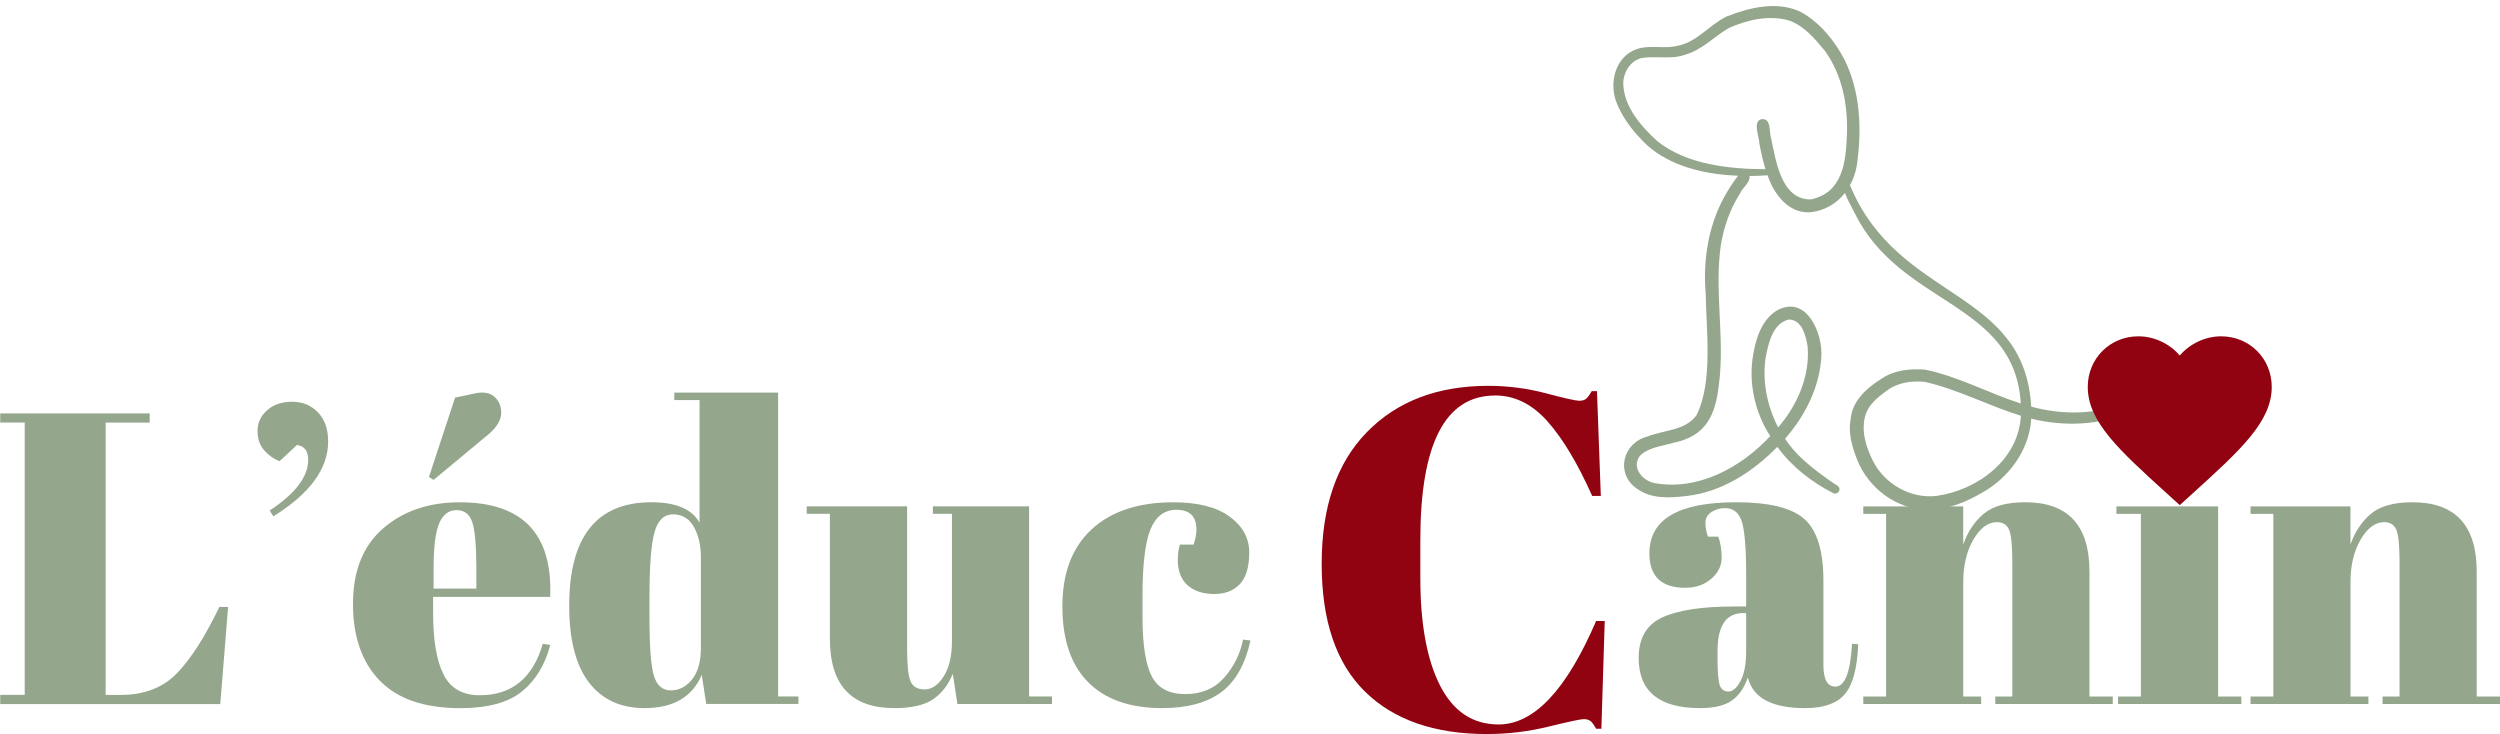
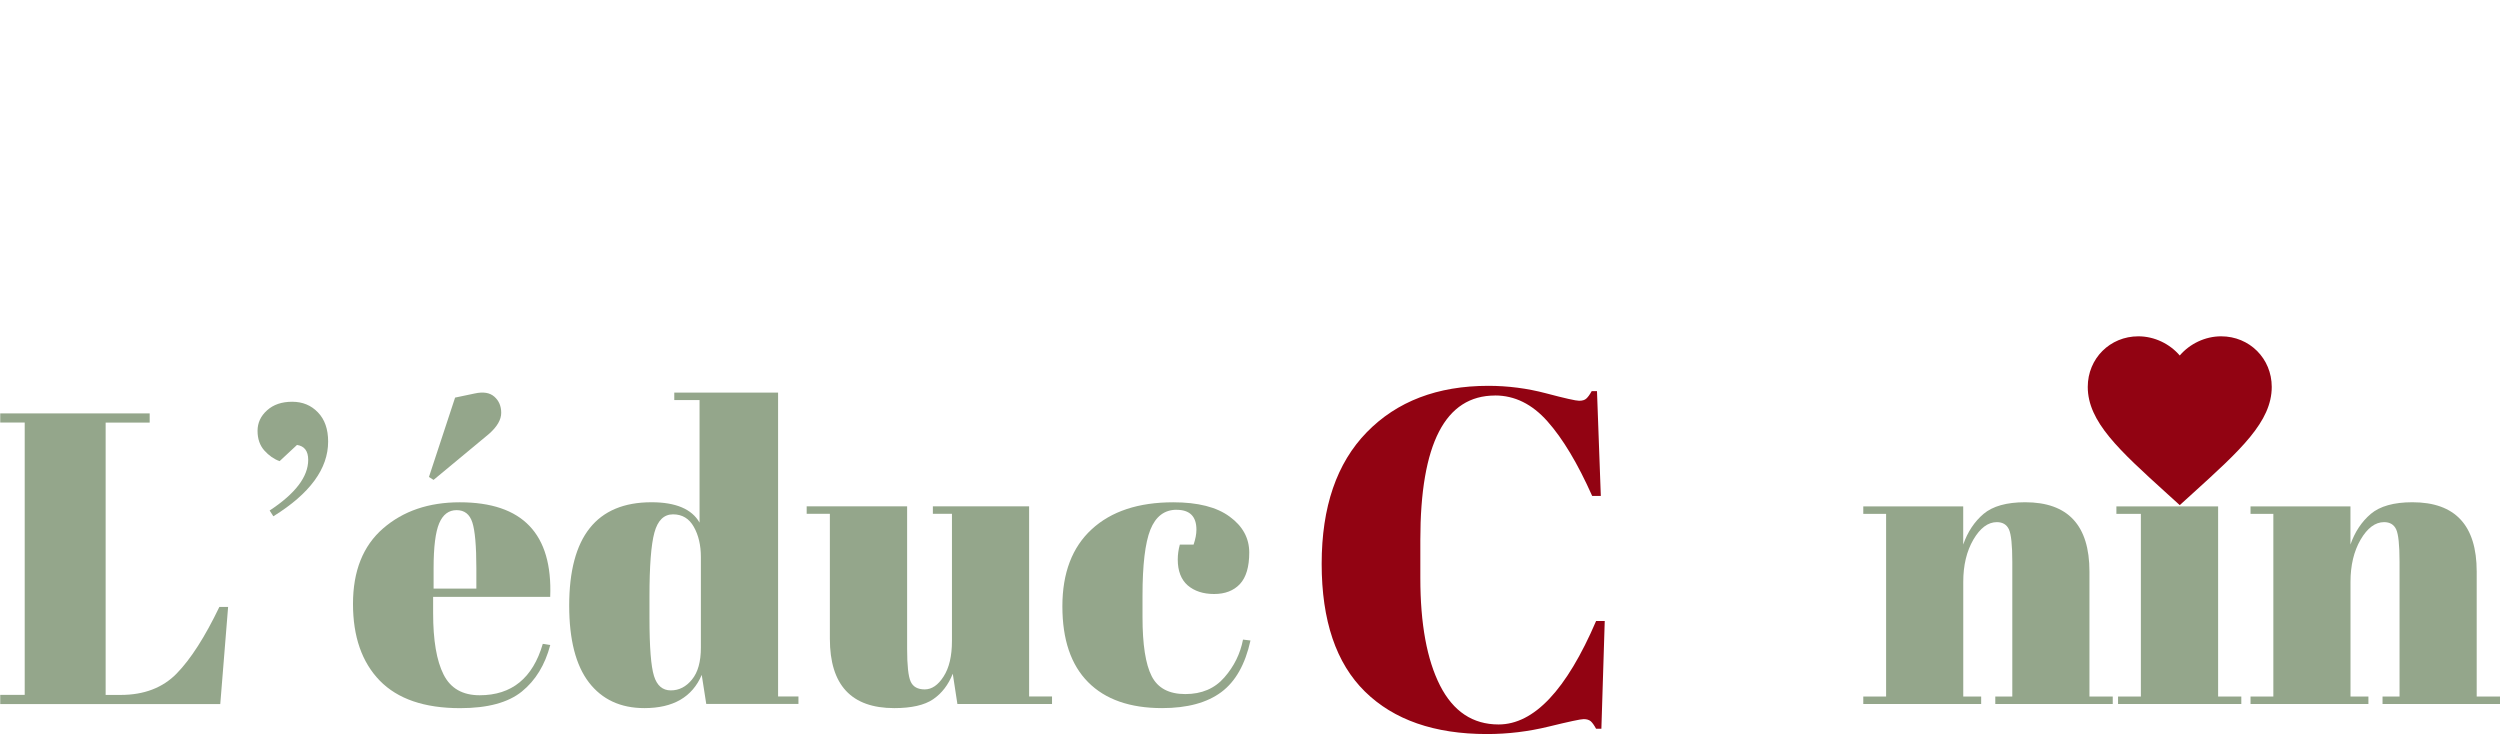
<svg xmlns="http://www.w3.org/2000/svg" id="Layer_1" data-name="Layer 1" viewBox="0 0 529.12 155.37">
  <defs>
    <style>
      .cls-1 {
        clip-path: url(#clippath-2);
      }

      .cls-2 {
        fill: none;
      }

      .cls-2, .cls-3, .cls-4 {
        stroke-width: 0px;
      }

      .cls-5 {
        clip-path: url(#clippath-1);
      }

      .cls-6 {
        clip-path: url(#clippath-4);
      }

      .cls-7 {
        clip-path: url(#clippath);
      }

      .cls-3 {
        fill: #920312;
      }

      .cls-8 {
        clip-path: url(#clippath-3);
      }

      .cls-4 {
        fill: #94a68b;
      }
    </style>
    <clipPath id="clippath">
      <rect class="cls-2" x="340.8" width="126.51" height="107.86" />
    </clipPath>
    <clipPath id="clippath-1">
      <rect class="cls-2" x="340.23" y="-.77" width="125.73" height="108.77" transform="translate(-1.64 14.21) rotate(-2.02)" />
    </clipPath>
    <clipPath id="clippath-2">
-       <rect class="cls-2" x="340.23" y="-.77" width="125.73" height="108.77" transform="translate(-1.64 14.21) rotate(-2.02)" />
-     </clipPath>
+       </clipPath>
    <clipPath id="clippath-3">
      <rect class="cls-2" x="340.23" y="-.77" width="125.73" height="108.77" transform="translate(-1.64 14.21) rotate(-2.02)" />
    </clipPath>
    <clipPath id="clippath-4">
      <rect class="cls-2" x="441.87" y="71.03" width="38.91" height="35.92" />
    </clipPath>
  </defs>
  <g class="cls-7">
    <g class="cls-5">
      <g class="cls-1">
        <g class="cls-8">
          <path class="cls-4" d="M464.26,75.14c-1.19,1.1-2.43,2.12-3.71,3.11-3.12,2.33-6.15,4.87-9.72,6.56-6.51,2.98-14.09,3.14-20.93,1.25-1.46-25.12-28-22.2-38.26-46.64-.05-.07-.08-.14-.11-.22.92-1.65,1.48-3.55,1.63-5.52.88-7.03.43-14.52-2.73-20.96-2.09-4.08-5.22-7.91-9.25-10.17-4.98-2.42-10.87-.98-15.77.95-3.58,1.74-6.14,5.3-10.18,6.15-1.4.38-2.8.35-4.19.31-1.51-.04-3.02-.08-4.56.41-4.74,1.59-6.08,7.51-4.18,11.73,1.36,3.26,3.65,6.11,6.2,8.53,5.01,4.59,12.36,6.3,19.36,6.56-1.09,1.43-2.09,2.94-2.94,4.52-3.39,6.21-4.5,13.42-3.92,20.42.13,7.79,1.57,18.67-1.92,25.72-2.35,3.31-6.95,3.15-10.42,4.54-5.2,1.36-6.82,7.78-2.28,10.98,3.08,2.29,7.05,2.04,10.68,1.59,7.43-.86,13.98-5.13,19.11-10.39,3.02,4.19,7.3,7.5,11.89,9.83.11.05.23.07.35.07.36-.02.72-.27.85-.6.29-.8-.43-1.14-1.03-1.5-.76-.49-1.61-1.1-2.44-1.72-3.01-2.22-5.94-4.63-7.99-7.8,4.18-4.76,7.27-10.77,7.67-17.16.44-5.14-3.21-13.5-9.47-9.94-3.11,1.97-4.33,5.76-4.93,9.22-1.07,5.95.31,12.27,3.6,17.33-6.16,6.64-15.35,11.67-24.61,9.92-2.71-.59-5.01-3.7-2.69-6.04,1.89-1.57,4.5-1.77,6.78-2.46,6.96-1.41,8.94-5.86,9.66-12.4,1.27-9.79-1.01-19.69.4-29.45.63-3.86,1.96-7.63,4.06-10.94.43-1.09,2.33-2.47,1.98-3.68,1.32-.01,2.61-.06,3.85-.16,1.29,3.87,4.26,7.95,8.75,7.85,3.22-.24,5.84-1.82,7.64-4.11.49,1.48,1.41,2.9,2.03,4.24,9.66,19.7,33.85,18.67,35.18,40.33-6.84-2.19-13.25-5.74-20.31-7.18-3.1-.23-6.43.1-9.07,1.87-3.16,1.96-6.33,4.71-6.63,8.66-.59,2.91.33,5.84,1.37,8.54,2.39,6.04,8.37,10.59,14.97,10.56.25,0,.51,0,.77-.01,3.76-.13,7.34-1.62,10.56-3.48,5.79-3.2,10.14-9.05,10.55-15.75,6.93,1.72,14.49,1.4,21.1-1.4,5.43-2.56,10.14-6.49,14.68-10.36,1.12-.91-.34-2.63-1.41-1.7h.01ZM373.74,75.42c.59-2.92,1.49-6.98,4.83-7.79,2.79-.05,3.68,3.49,4.01,5.71.54,6.24-2.21,12.46-6.24,17.12-2.36-4.58-3.43-9.92-2.6-15.04ZM390.9,28.5c-.21,5.78-.89,12.33-7.67,13.71-6.33.03-7.36-8.3-8.41-13.07-.4-1.3.08-3.99-1.86-3.93-.03,0-.06,0-.09,0-2.04.47-.51,3.69-.5,5.15.34,1.84.74,3.67,1.29,5.46-7.71-.05-16.65-.97-22.87-5.92-3.48-3.18-7.15-7.33-7.23-12.29.04-2.34,1.53-4.8,3.92-5.33,1.25-.21,2.53-.18,3.81-.15,1.85.04,3.71.08,5.49-.59,3.51-1.01,6.01-3.8,9.09-5.59,3.9-1.76,8.57-2.83,12.78-1.61,3.25,1.14,5.47,3.88,7.62,6.46,3.66,5.1,4.87,11.51,4.63,17.69h0ZM409.84,104.96c-5.49.62-10.94-2.5-13.43-7.39-1.49-2.98-2.56-6.42-1.6-9.72.7-2.23,2.57-3.74,4.39-5.07,1.74-1.35,3.92-1.95,6.1-2.03.71-.03,1.41,0,2.11.08,7.01,1.58,13.44,5.05,20.3,7.16-.46,9.31-9.18,15.77-17.87,16.97Z" />
        </g>
      </g>
    </g>
  </g>
  <path class="cls-4" d="M.05,87.5h31.63v1.94h-9.32v57.64h3.16c4.98,0,8.95-1.52,11.9-4.56,2.97-3.05,5.97-7.74,9.01-14.07h1.85l-1.66,20.56H.05v-1.94h5.18v-57.64H.05v-1.94Z" />
  <path class="cls-4" d="M57.86,109.28l-.79-1.23c5.44-3.58,8.16-7.15,8.16-10.72,0-1.87-.79-2.92-2.37-3.16l-3.68,3.43c-1.18-.42-2.26-1.17-3.23-2.25-.96-1.08-1.44-2.47-1.44-4.16s.67-3.15,2.02-4.35c1.34-1.21,3.11-1.81,5.31-1.81s4.02.75,5.45,2.25c1.44,1.49,2.16,3.55,2.16,6.18,0,5.74-3.86,11.02-11.59,15.81Z" />
  <path class="cls-4" d="M97.39,149.88c-7.56,0-13.23-1.94-17.02-5.83-3.78-3.9-5.66-9.31-5.66-16.25s2.12-12.27,6.37-15.96c4.26-3.69,9.66-5.53,16.23-5.53,13.29,0,19.67,6.67,19.14,20.02h-24.78v3.43c0,5.74.73,10.08,2.21,13,1.47,2.93,4.02,4.39,7.64,4.39,6.79,0,11.25-3.63,13.36-10.88l1.58.25c-1.11,4.22-3.12,7.5-6.01,9.84-2.9,2.35-7.25,3.52-13.05,3.52ZM100.82,124.58v-4.31c0-4.74-.29-7.97-.85-9.7-.56-1.73-1.66-2.6-3.33-2.6s-2.89.93-3.68,2.77c-.79,1.85-1.19,5.02-1.19,9.53v4.31h9.05ZM90.79,100.94l5.53-16.79,4.14-.87c1.82-.4,3.2-.18,4.16.67.97.85,1.46,1.99,1.46,3.43s-.85,2.91-2.56,4.43l-11.76,9.76-.98-.62Z" />
  <path class="cls-4" d="M137.46,130.82c0,6.15.32,10.23.96,12.26.63,2.03,1.82,3.04,3.56,3.04s3.23-.76,4.47-2.29c1.26-1.52,1.89-3.78,1.89-6.76v-19.16c0-2.52-.5-4.66-1.5-6.41-.99-1.76-2.45-2.64-4.39-2.64s-3.25,1.29-3.95,3.87c-.7,2.58-1.04,7.09-1.04,13.52v4.58ZM149.48,149l-.96-6.16c-2,4.69-6.04,7.03-12.13,7.03-5.04,0-8.95-1.81-11.74-5.43-2.79-3.63-4.18-9.06-4.18-16.27,0-14.58,5.81-21.87,17.42-21.87,5.14,0,8.54,1.44,10.17,4.31v-25.93h-5.35v-1.58h21.97v64.31h4.31v1.58h-19.52Z" />
  <path class="cls-4" d="M222.67,149h-20.04l-.98-6.41c-.93,2.35-2.32,4.15-4.16,5.41-1.85,1.25-4.59,1.87-8.22,1.87-9.09,0-13.63-4.89-13.63-14.67v-26.45h-4.91v-1.58h21.26v30.13c0,3.53.25,5.84.75,6.95.5,1.11,1.49,1.66,2.98,1.66s2.83-.91,3.99-2.73c1.18-1.82,1.77-4.33,1.77-7.55v-26.88h-4.04v-1.58h20.37v40.24h4.85v1.58Z" />
  <path class="cls-4" d="M249.03,107.89c-2.58,0-4.43,1.41-5.56,4.22-1.11,2.8-1.66,7.46-1.66,13.96v4.56c0,5.8.65,9.96,1.94,12.48,1.29,2.53,3.66,3.79,7.12,3.79s6.22-1.17,8.26-3.52c2.05-2.34,3.37-5.01,3.95-8.01l1.58.19c-1.11,5.04-3.16,8.67-6.14,10.9-3.05,2.28-7.24,3.41-12.57,3.41-6.8,0-12.02-1.83-15.65-5.49-3.64-3.66-5.45-9.01-5.45-16.06s2.07-12.49,6.2-16.29c4.13-3.81,9.89-5.72,17.27-5.72,5.21,0,9.2,1.01,11.94,3.04,2.76,2.01,4.14,4.55,4.14,7.59s-.66,5.26-1.98,6.68c-1.32,1.4-3.14,2.1-5.45,2.1s-4.18-.61-5.6-1.83c-1.4-1.23-2.1-3.06-2.1-5.47,0-1.05.15-2.11.44-3.16h2.91c.4-1.17.6-2.22.6-3.16,0-2.8-1.4-4.2-4.2-4.2Z" />
-   <path class="cls-4" d="M367.03,128.36h2.54v-6.78c0-5.56-.31-9.29-.92-11.19-.61-1.9-1.8-2.85-3.56-2.85-1.06,0-2.01.28-2.87.83-.85.56-1.27,1.32-1.27,2.29s.18,1.94.54,2.93h2.18c.47,1.24.71,2.72.71,4.45s-.74,3.21-2.21,4.47c-1.46,1.26-3.3,1.89-5.53,1.89-5.04,0-7.55-2.43-7.55-7.3,0-7.2,6.12-10.8,18.37-10.8,6.96,0,11.78,1.19,14.44,3.56,2.67,2.37,4.02,6.72,4.02,13.05v17.83c0,3.05.84,4.58,2.54,4.58,2,0,3.17-3.02,3.52-9.05l1.31.08c-.22,5.16-1.19,8.71-2.89,10.63-1.7,1.93-4.47,2.89-8.34,2.89-7.03,0-11.08-2.16-12.13-6.49-.76,2.22-1.91,3.86-3.43,4.91-1.51,1.05-3.74,1.58-6.68,1.58-8.67,0-13-3.54-13-10.63,0-4.16,1.65-7.01,4.97-8.55,3.31-1.55,8.4-2.33,15.25-2.33ZM363.51,139.16c0,3.05.16,5.01.48,5.89.32.87.93,1.31,1.83,1.31s1.77-.74,2.56-2.23c.79-1.5,1.19-3.56,1.19-6.2v-8.18h-.6c-3.64,0-5.45,2.66-5.45,7.99v1.41Z" />
  <path class="cls-4" d="M394.35,107.18h21.16v8.07c.94-2.69,2.38-4.85,4.31-6.49,1.94-1.63,4.87-2.46,8.8-2.46,9.07,0,13.61,4.89,13.61,14.67v26.45h4.93v1.58h-24.86v-1.58h3.6v-28.55c0-3.52-.24-5.79-.71-6.82-.47-1.02-1.33-1.54-2.56-1.54-1.87,0-3.53,1.24-4.97,3.7-1.43,2.46-2.14,5.44-2.14,8.95v24.26h3.79v1.58h-24.95v-1.58h4.83v-38.66h-4.83v-1.58Z" />
  <path class="cls-4" d="M461.2,101.11c-3.11,0-5.32-.79-6.64-2.37-1.32-1.58-1.98-3.54-1.98-5.87s.71-4.28,2.14-5.81c1.44-1.52,3.63-2.29,6.55-2.29s5.15.69,6.68,2.06c1.52,1.37,2.29,3.34,2.29,5.89s-.74,4.59-2.21,6.12c-1.46,1.51-3.74,2.27-6.85,2.27ZM447.92,107.18h21.54v40.24h4.91v1.58h-26.09v-1.58h4.83v-38.66h-5.18v-1.58Z" />
  <path class="cls-4" d="M476.31,107.18h21.16v8.07c.94-2.69,2.38-4.85,4.31-6.49,1.94-1.63,4.87-2.46,8.8-2.46,9.07,0,13.61,4.89,13.61,14.67v26.45h4.93v1.58h-24.86v-1.58h3.6v-28.55c0-3.52-.24-5.79-.71-6.82-.47-1.02-1.33-1.54-2.56-1.54-1.87,0-3.53,1.24-4.97,3.7-1.43,2.46-2.14,5.44-2.14,8.95v24.26h3.79v1.58h-24.95v-1.58h4.83v-38.66h-4.83v-1.58Z" />
  <g class="cls-6">
    <path class="cls-3" d="M461.34,106.91l-2.82-2.56c-10.03-9.1-16.65-15.11-16.65-22.46,0-6.01,4.7-10.71,10.71-10.71,3.39,0,6.64,1.58,8.76,4.06,2.12-2.48,5.37-4.06,8.76-4.06,6.01,0,10.71,4.7,10.71,10.71,0,7.35-6.62,13.36-16.65,22.46l-2.82,2.56Z" />
  </g>
  <path class="cls-3" d="M316.44,83.71c-10.56,0-15.83,10.19-15.83,30.57v8.07c0,9.69,1.39,17.27,4.18,22.76,2.8,5.48,6.93,8.22,12.38,8.22,7.49,0,14.37-7.29,20.64-21.89h1.83l-.71,22.8h-1.12c-.41-.75-.78-1.27-1.12-1.58-.35-.3-.85-.46-1.5-.46s-3.11.53-7.41,1.58c-4.29,1.05-8.65,1.58-13.07,1.58-11.11,0-19.72-3-25.82-8.99-6.11-6-9.16-15.02-9.16-27.05s3.18-21.31,9.55-27.84c6.38-6.54,14.95-9.82,25.72-9.82,4.16,0,8.23.53,12.21,1.58,3.99,1.06,6.33,1.58,7.01,1.58s1.19-.15,1.52-.46c.34-.3.73-.83,1.14-1.58h1.12l.81,22.18h-1.83c-3.07-6.88-6.22-12.14-9.47-15.79-3.24-3.65-6.93-5.47-11.09-5.47Z" />
</svg>